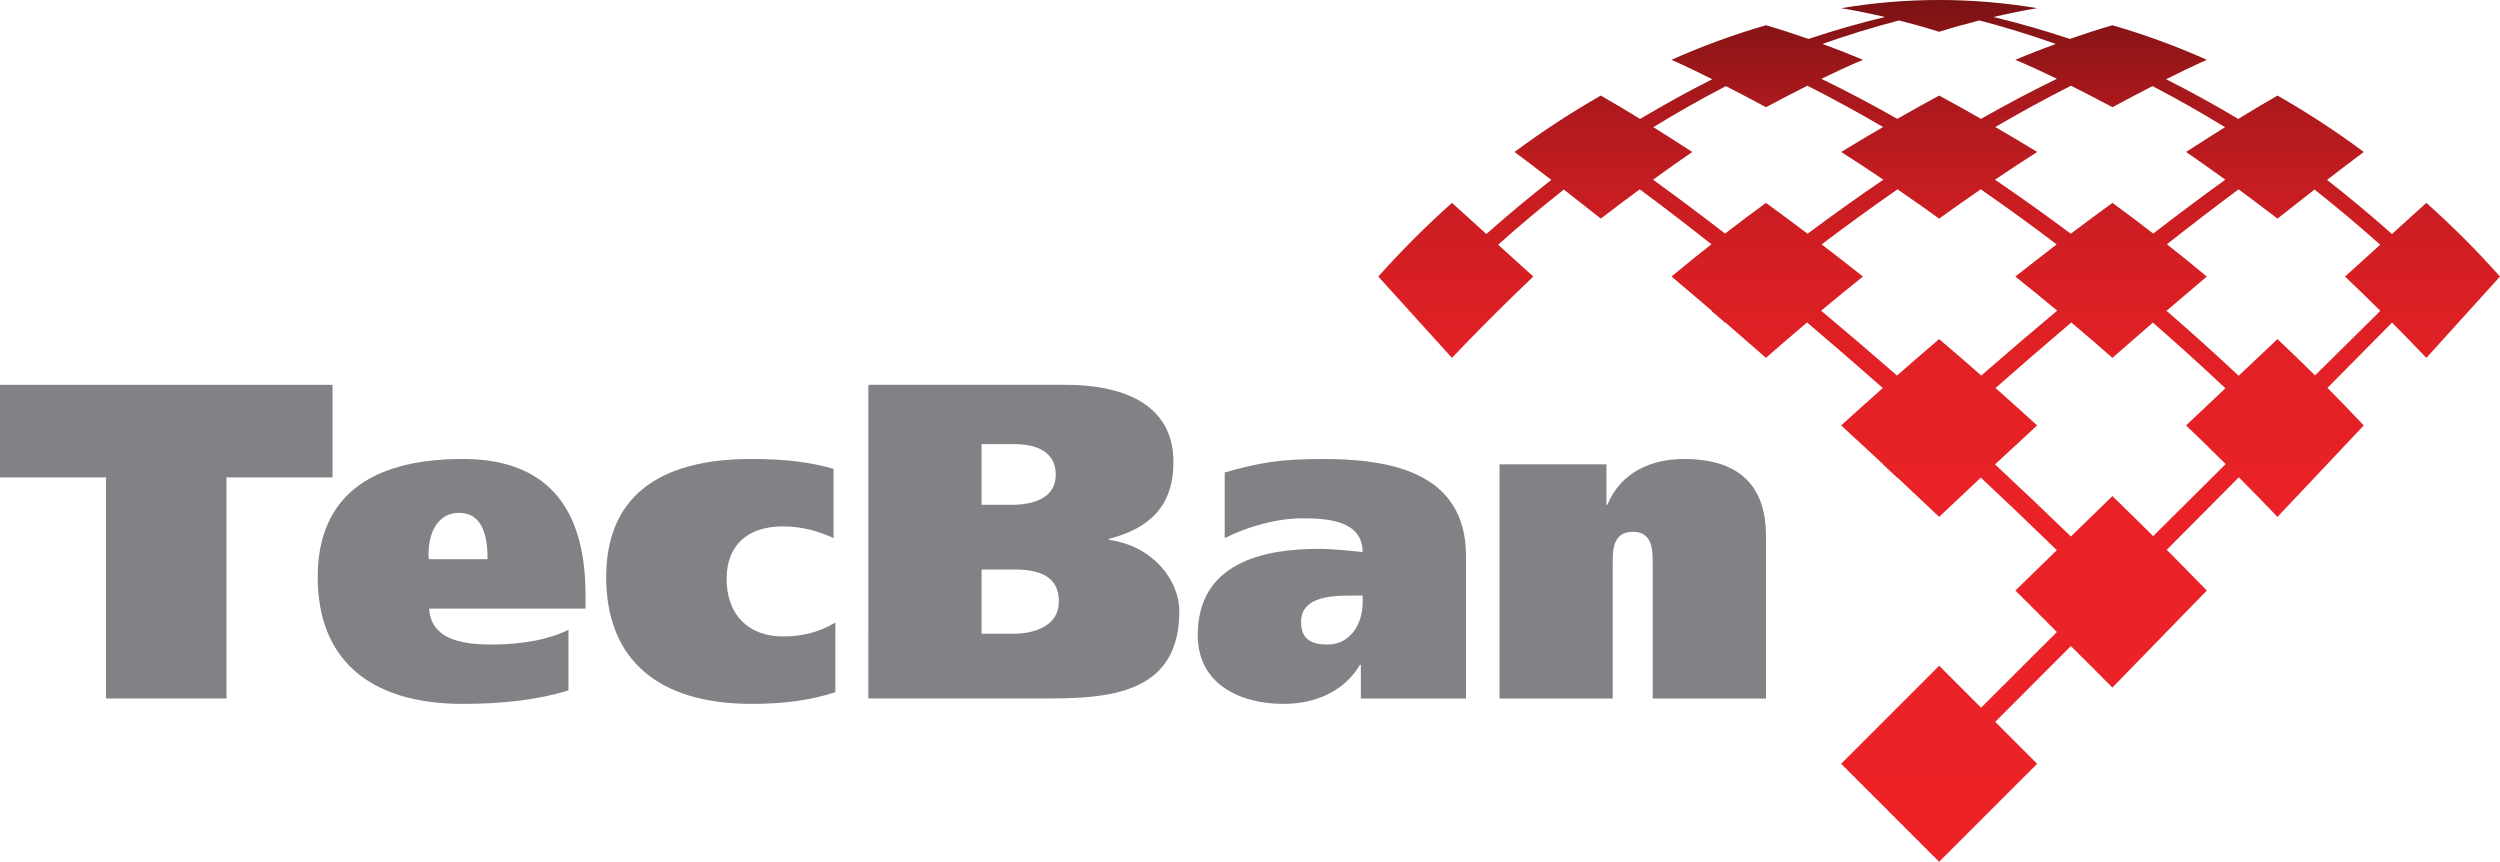
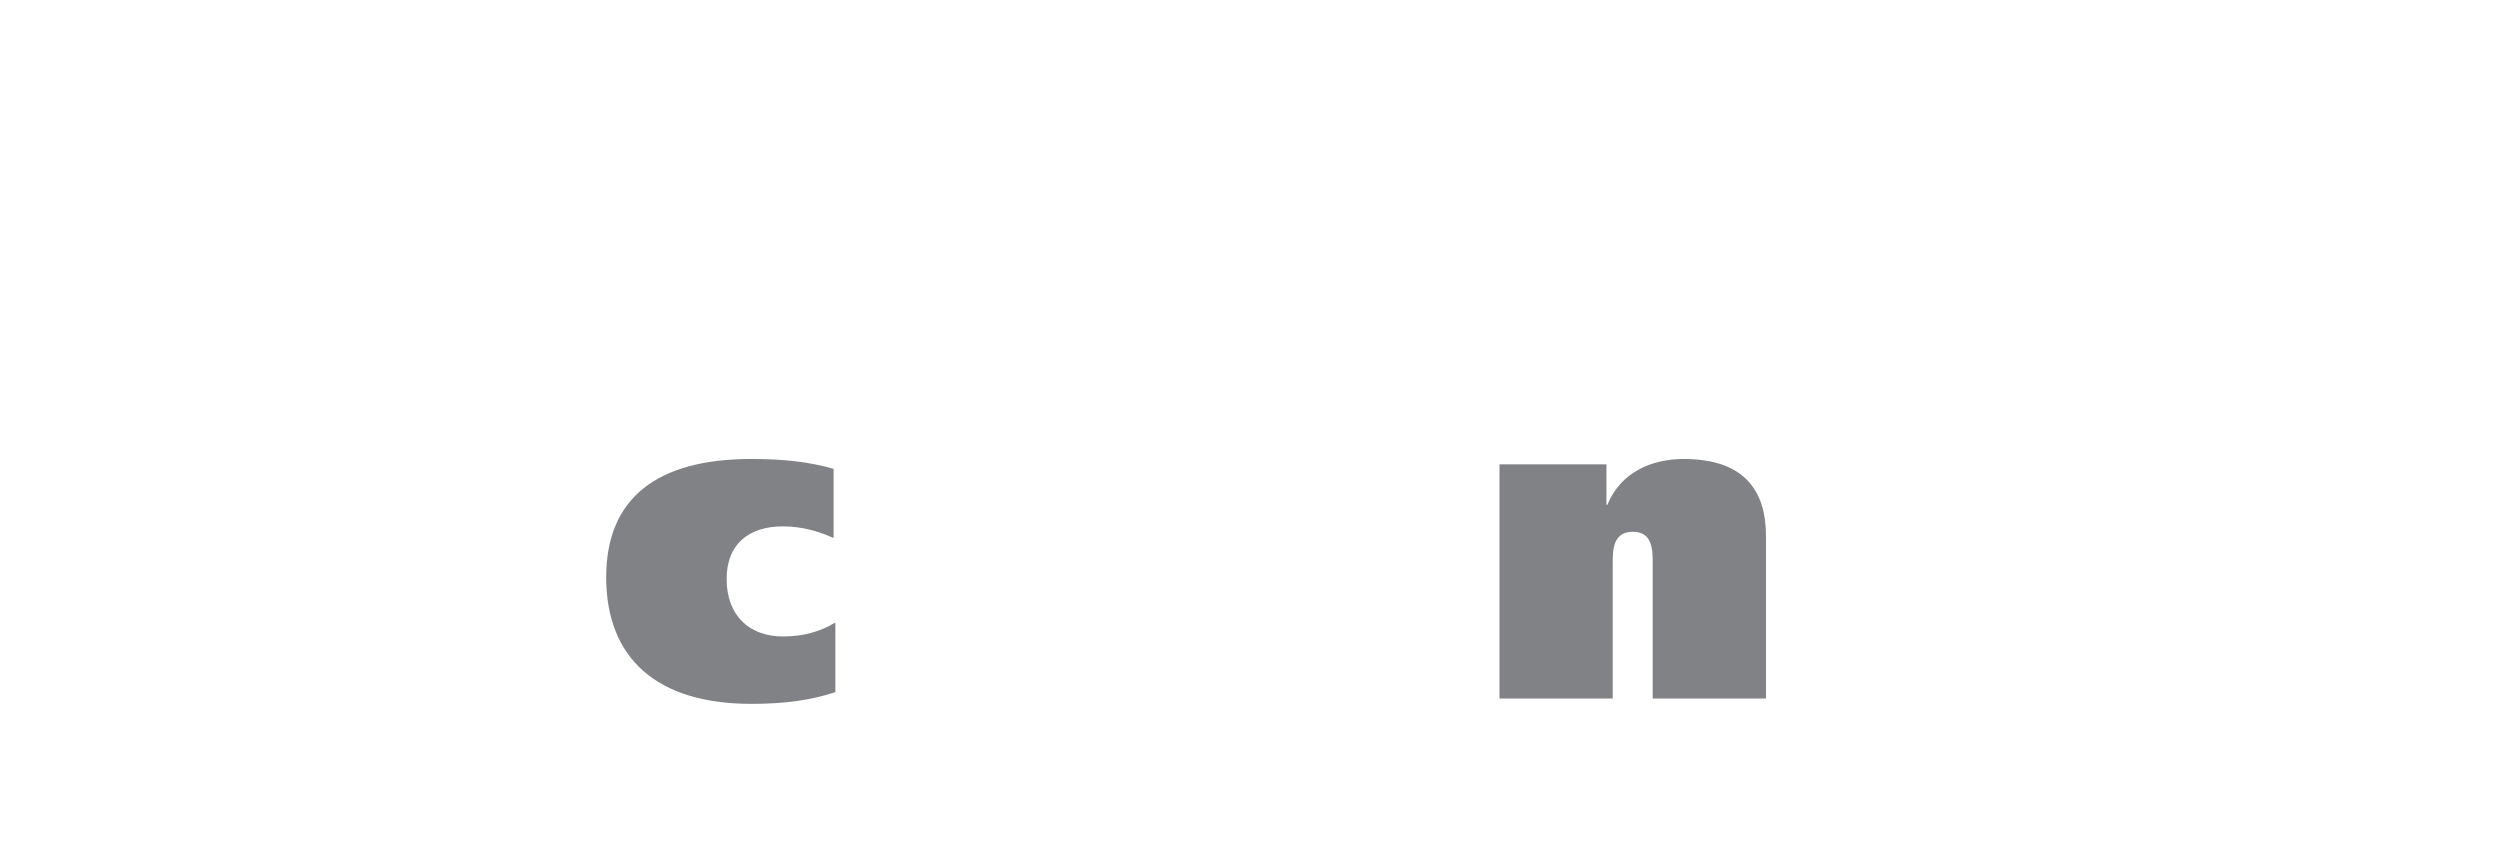
<svg xmlns="http://www.w3.org/2000/svg" id="a12152a1-01f2-467a-ac8f-9ad7d761f5a6" data-name="Layer 1" viewBox="0 0 5000 1723.5">
  <defs>
    <style>.fe92bab5-c56d-4f9b-aee8-54ba5bf562a1{fill:none;}.b174b73a-19d3-4b8b-ad05-6163fb0ab58c{fill:#818285;}.bb3f8a79-a14e-4f6f-8788-4b6bcd177483{clip-path:url(#a4f27515-afc9-4de6-843a-7da0d3c80dd7);}.b6f95990-00e1-4a51-88e4-c7536b3c6ffc{fill:url(#b1727e76-6632-45d0-b799-6a078d079cda);}</style>
    <clipPath id="a4f27515-afc9-4de6-843a-7da0d3c80dd7">
      <path class="fe92bab5-c56d-4f9b-aee8-54ba5bf562a1" d="M3990,928.73q42.06-39.11,84.3-77.89Q4033,813.12,3991,776.08q75.17-66.29,151.53-131.16c27.65,23.34,55.13,46.83,82.27,70.81q40.24-35.49,80.88-70.57,73.79,64.38,145.17,131.36c-26.21,24.8-52.63,49.41-78.75,74.32,26.72,25.5,53,51.3,79.2,77.33q-72.52,72-145,144.09c-27.05-26.83-54.12-53.6-81.51-80.07-27.8,26.83-55.35,53.9-83,80.8Q4066.6,1000.11,3990,928.73m-28.49-550.09q77.16,53.51,151.83,110.18-41.55,31.83-82.63,64.27c28.19,22.41,56,45.26,83.64,68.27q-76.61,64.1-151.8,129.7c-27.92-24.46-55.93-48.83-84.26-72.84-28.28,24-56.32,48.38-84.25,72.84q-75.26-65.64-151.81-129.7c27.66-23,55.48-45.86,83.69-68.27q-41-32.55-82.67-64.27,74.8-56.68,151.8-110.18,42,28.8,83.24,58.56c27.46-19.91,55.27-39.34,83.22-58.56m371.5,243q40.14-34.46,80.6-68.53c-26.24-22-53-43.41-79.81-64.58q70.91-55.9,143.29-109.87c26.11,19.2,52.05,38.56,77.85,58.56q36.91-29.19,74.09-58.11c44.95,35.46,88.59,72.19,131.36,110.35-23.4,21.23-47,42.3-70.32,63.65,23.95,22.61,47.35,45.56,70.58,68.62q-65.27,64.54-130.58,129.14c-24.78-24.49-49.68-48.82-75.13-72.63-26,24.31-51.72,48.84-77.61,73.25Q4406.41,685.11,4333,621.62M3990,359.38c27.93-18.81,56-37.43,84.38-55.46-27.83-17.08-55.78-33.58-83.86-49.87,49.73-29,100.08-56.69,151.46-82.57q41.58,20.84,82.85,42.93,40-21.49,80.07-42.19c49.45,25.71,97.62,53.06,145.14,82.11q-39.09,24.5-77.91,49.59c26.53,18.18,52.57,36.71,78.51,55.41q-73,52.71-144.15,107.83c-26.94-20.79-54.07-41.43-81.66-61.39-28,20.24-55.67,40.92-83.24,61.71q-74.7-55.68-151.59-108.1M3614.74,171.46c51.36,25.9,101.79,53.58,151.46,82.59-28.08,16.26-56,32.79-83.88,49.87,28.45,18,56.45,36.62,84.4,55.46q-77.07,52.38-151.57,108.1c-27.61-20.79-55.26-41.5-83.22-61.71-27.65,20-54.74,40.6-81.73,61.39-47.51-36.62-95.46-72.69-144.12-107.78,25.92-18.75,51.94-37.28,78.49-55.46q-38.84-25.11-77.93-49.59c47.51-29.05,95.7-56.4,145.12-82.11q40.24,20.64,80.17,42.18,41.27-22.05,82.81-42.94m344-130.58c51.76,13.5,102.41,29.16,152.82,46.95-27.16,10-54.2,20.49-80.84,31.78,28.19,11.9,55.78,24.74,83.13,38-51.54,24.94-102,51.86-151.85,80.09-27.68-15.79-55.5-31.4-83.7-46.59-28.25,15.19-56,30.8-83.71,46.59-49.82-28.23-100.3-55.15-151.85-80.09,27.35-13.3,54.94-26.14,83.19-38-26.7-11.29-53.7-21.81-80.9-31.78,50.41-17.79,101.11-33.45,152.88-46.95,27,6.86,53.84,14.28,80.39,22.69,26.6-8.41,53.45-15.83,80.44-22.69M3682.32,16.37c29.36,4.92,58.56,10.92,87.55,17.63-51.7,12.4-102.35,27-152.74,43.85-28.21-9.86-56.55-19-85.2-27.38A1458,1458,0,0,0,3343,119.61c27.58,12.29,54.61,25.38,81.46,38.84-49.11,24.77-97,51.27-144.28,79.45-25.93-15.92-52-31.63-78.55-46.75A1714.08,1714.08,0,0,0,3029.1,303.92c24.69,18.36,49.11,37.08,73.46,55.89-44.5,34.73-87.64,70.75-129.85,108.26-22.95-20.75-45.7-41.7-68.8-62.3a1828.2,1828.2,0,0,0-147.3,147.32l83.64,92.35s0,0,0,0c21.21,23.37,42.32,47,63.64,70.3,22.66-23.94,45.57-47.35,68.59-70.58L2996,621.71c23.24-23.06,46.66-46,70.6-68.62-23.33-21.35-46.89-42.42-70.29-63.65,42.73-38.2,86.36-74.89,131.34-110.35q37.17,28.92,74,58.11c25.81-20,51.79-39.36,77.86-58.56q72.54,53.83,143.31,109.87c-26.92,21.17-53.58,42.6-79.8,64.58,27,22.65,53.83,45.56,80.65,68.53-.18.17-.35.32-.54.48l27.35,23.53a5.93,5.93,0,0,0,.53-.47q40.62,35.16,80.91,70.57c27.07-23.94,54.6-47.43,82.21-70.81q76.41,64.8,151.52,131.16-41.89,37.11-83.34,74.76,42.32,38.73,84.29,77.89a4.56,4.56,0,0,1-.43.35l28.41,26.51a3.78,3.78,0,0,1,.41-.39q41.8,39.09,83.32,78.54,41.49-39.45,83.35-78.54,76.59,71.92,152,145.14c-27.67,26.94-55.43,53.71-82.93,80.72,27.91,27.37,55.3,55.39,83,83q-75.81,75.64-151.57,151.29c-28-27.91-55.79-56-83.85-83.86-28.06,27.86-55.9,56-83.86,83.86l-28.28,28.3c-27.95,28-56,55.82-83.86,83.9,27.84,28,55.91,55.85,83.86,83.82l28.28,28.31h0c28,28,55.8,56,83.86,83.85l112.15-112.15c28-28,56-55.79,83.86-83.82-27.83-28.08-55.89-55.93-83.86-83.9q75.68-75.7,151.31-151.55c27.61,27.72,55.58,55.11,83,83l108-111v0c26.94-27.63,54-55.18,80.82-83q-39.69-41-80.11-81.51,72.15-72.48,144.18-145c26,26.17,51.83,52.48,77.26,79.19l172.62-182.9c-23.75-25.41-48.12-50.38-72.6-75.14q64.61-65.24,129.14-130.55c23,23.23,46,46.64,68.63,70.58L5000,553.09a1827.45,1827.45,0,0,0-147.24-147.32c-23.1,20.6-45.83,41.55-68.8,62.3-42.24-37.51-85.36-73.53-129.86-108.26,24.36-18.85,48.75-37.53,73.49-55.89A1707,1707,0,0,0,4555,191.15c-26.51,15.12-52.57,30.83-78.51,46.75-47.26-28.18-95.15-54.68-144.29-79.45,26.82-13.46,53.91-26.55,81.47-38.84a1464.45,1464.45,0,0,0-188.86-69.14c-28.65,8.33-57.07,17.52-85.2,27.38C4089.13,61,4038.5,46.4,3986.75,34c29-6.71,58.22-12.75,87.58-17.63a1181.61,1181.61,0,0,0-392,0" />
    </clipPath>
    <linearGradient id="b1727e76-6632-45d0-b799-6a078d079cda" x1="2071.34" y1="1215.31" x2="2089.98" y2="1215.31" gradientTransform="matrix(0, -92.45, -92.45, 0, 116230.67, 193213.07)" gradientUnits="userSpaceOnUse">
      <stop offset="0" stop-color="#ec2227" />
      <stop offset="0.4" stop-color="#ea2227" />
      <stop offset="0.56" stop-color="#e32126" />
      <stop offset="0.68" stop-color="#d71f23" />
      <stop offset="0.78" stop-color="#c51d21" />
      <stop offset="0.87" stop-color="#ae191d" />
      <stop offset="0.94" stop-color="#931618" />
      <stop offset="1" stop-color="#781214" />
    </linearGradient>
  </defs>
-   <polygon class="b174b73a-19d3-4b8b-ad05-6163fb0ab58c" points="665.08 954.79 452.97 954.79 452.97 1396.95 212.1 1396.95 212.1 954.79 0 954.79 0 769.63 665.08 769.63 665.08 954.79" />
-   <path class="b174b73a-19d3-4b8b-ad05-6163fb0ab58c" d="M975.13,1118.34c0-35.91-5.4-92.57-56.64-92.57-52.12,0-63.77,55.75-61.09,92.57ZM858.3,1217.18c3.57,58.45,58.44,71.91,124.9,71.91,62,0,117.74-10.78,153.7-29.66v121.35c-60.22,18.86-132.11,27-211.21,27-189.66,0-290.27-91.66-290.27-253.43C635.42,997,736,917.94,925.69,917.94c181.57,0,245.36,113.22,245.36,271.43v27.81Z" />
  <path class="b174b73a-19d3-4b8b-ad05-6163fb0ab58c" d="M1670.75,1384.35c-50.36,16.2-100.66,23.38-168.09,23.38-189.6,0-290.27-91.67-290.27-253.43,0-157.26,100.67-236.36,290.27-236.36,67.43,0,117.73,6.26,164.49,19.74v138.44c-27.87-12.6-61.13-23.37-101.55-23.37-67.41,0-112.34,35-112.34,105.13,0,72.82,44.93,115,112.34,115,40.42,0,73.68-9,105.15-27.85Z" />
-   <path class="b174b73a-19d3-4b8b-ad05-6163fb0ab58c" d="M1963.17,1267.52h62.92c44,0,91.67-16.16,91.67-64.71,0-53.9-44.93-63.8-89.88-63.8h-64.71Zm0-257.93h60.24c42.26,0,88.07-12.56,88.07-60.18,0-46.75-39.56-61.13-82.69-61.13h-65.62Zm-226.48-240h394.55c108.74,0,215.68,35,215.68,154.57,0,86.28-45.82,132.14-129.4,153.69v1.79c87.19,11.69,141.11,80,141.11,142.88,0,158.21-127.6,174.37-258,174.37h-364Z" />
-   <path class="b174b73a-19d3-4b8b-ad05-6163fb0ab58c" d="M2725.31,1191.15h-22.45c-46.76,0-100.69,4.47-100.69,53,0,32.36,18,44.93,53,44.93,46.76,0,70.12-43.16,70.12-83.58ZM2449.39,944.89C2516.79,926,2557.22,918,2645.31,918,2774.71,918,2932,941.29,2932,1112V1397H2721.71v-67.4h-1.77c-31.51,53-89,78.17-152.82,78.17-87.16,0-171.65-39.54-171.65-137.49,0-143.79,129.42-172.56,241.77-172.56,31.43,0,67.37,4.49,88.07,6.3-.9-60.22-62.92-67.41-119.52-67.41-53.94,0-111.45,17.08-156.4,39.56Z" />
  <path class="b174b73a-19d3-4b8b-ad05-6163fb0ab58c" d="M2999,928.72h213.9v80.88h1.81c26.95-65.63,89-91.65,152.8-91.65,120.39,0,164.46,62.88,164.46,153.65V1397H3305.42v-269.6c0-27,0-63.84-39.56-63.84-40.42,0-40.42,36.86-40.42,63.84V1397H2999Z" />
  <g class="bb3f8a79-a14e-4f6f-8788-4b6bcd177483">
-     <rect class="b6f95990-00e1-4a51-88e4-c7536b3c6ffc" x="2756.61" width="2243.39" height="1723.5" />
-   </g>
+     </g>
</svg>